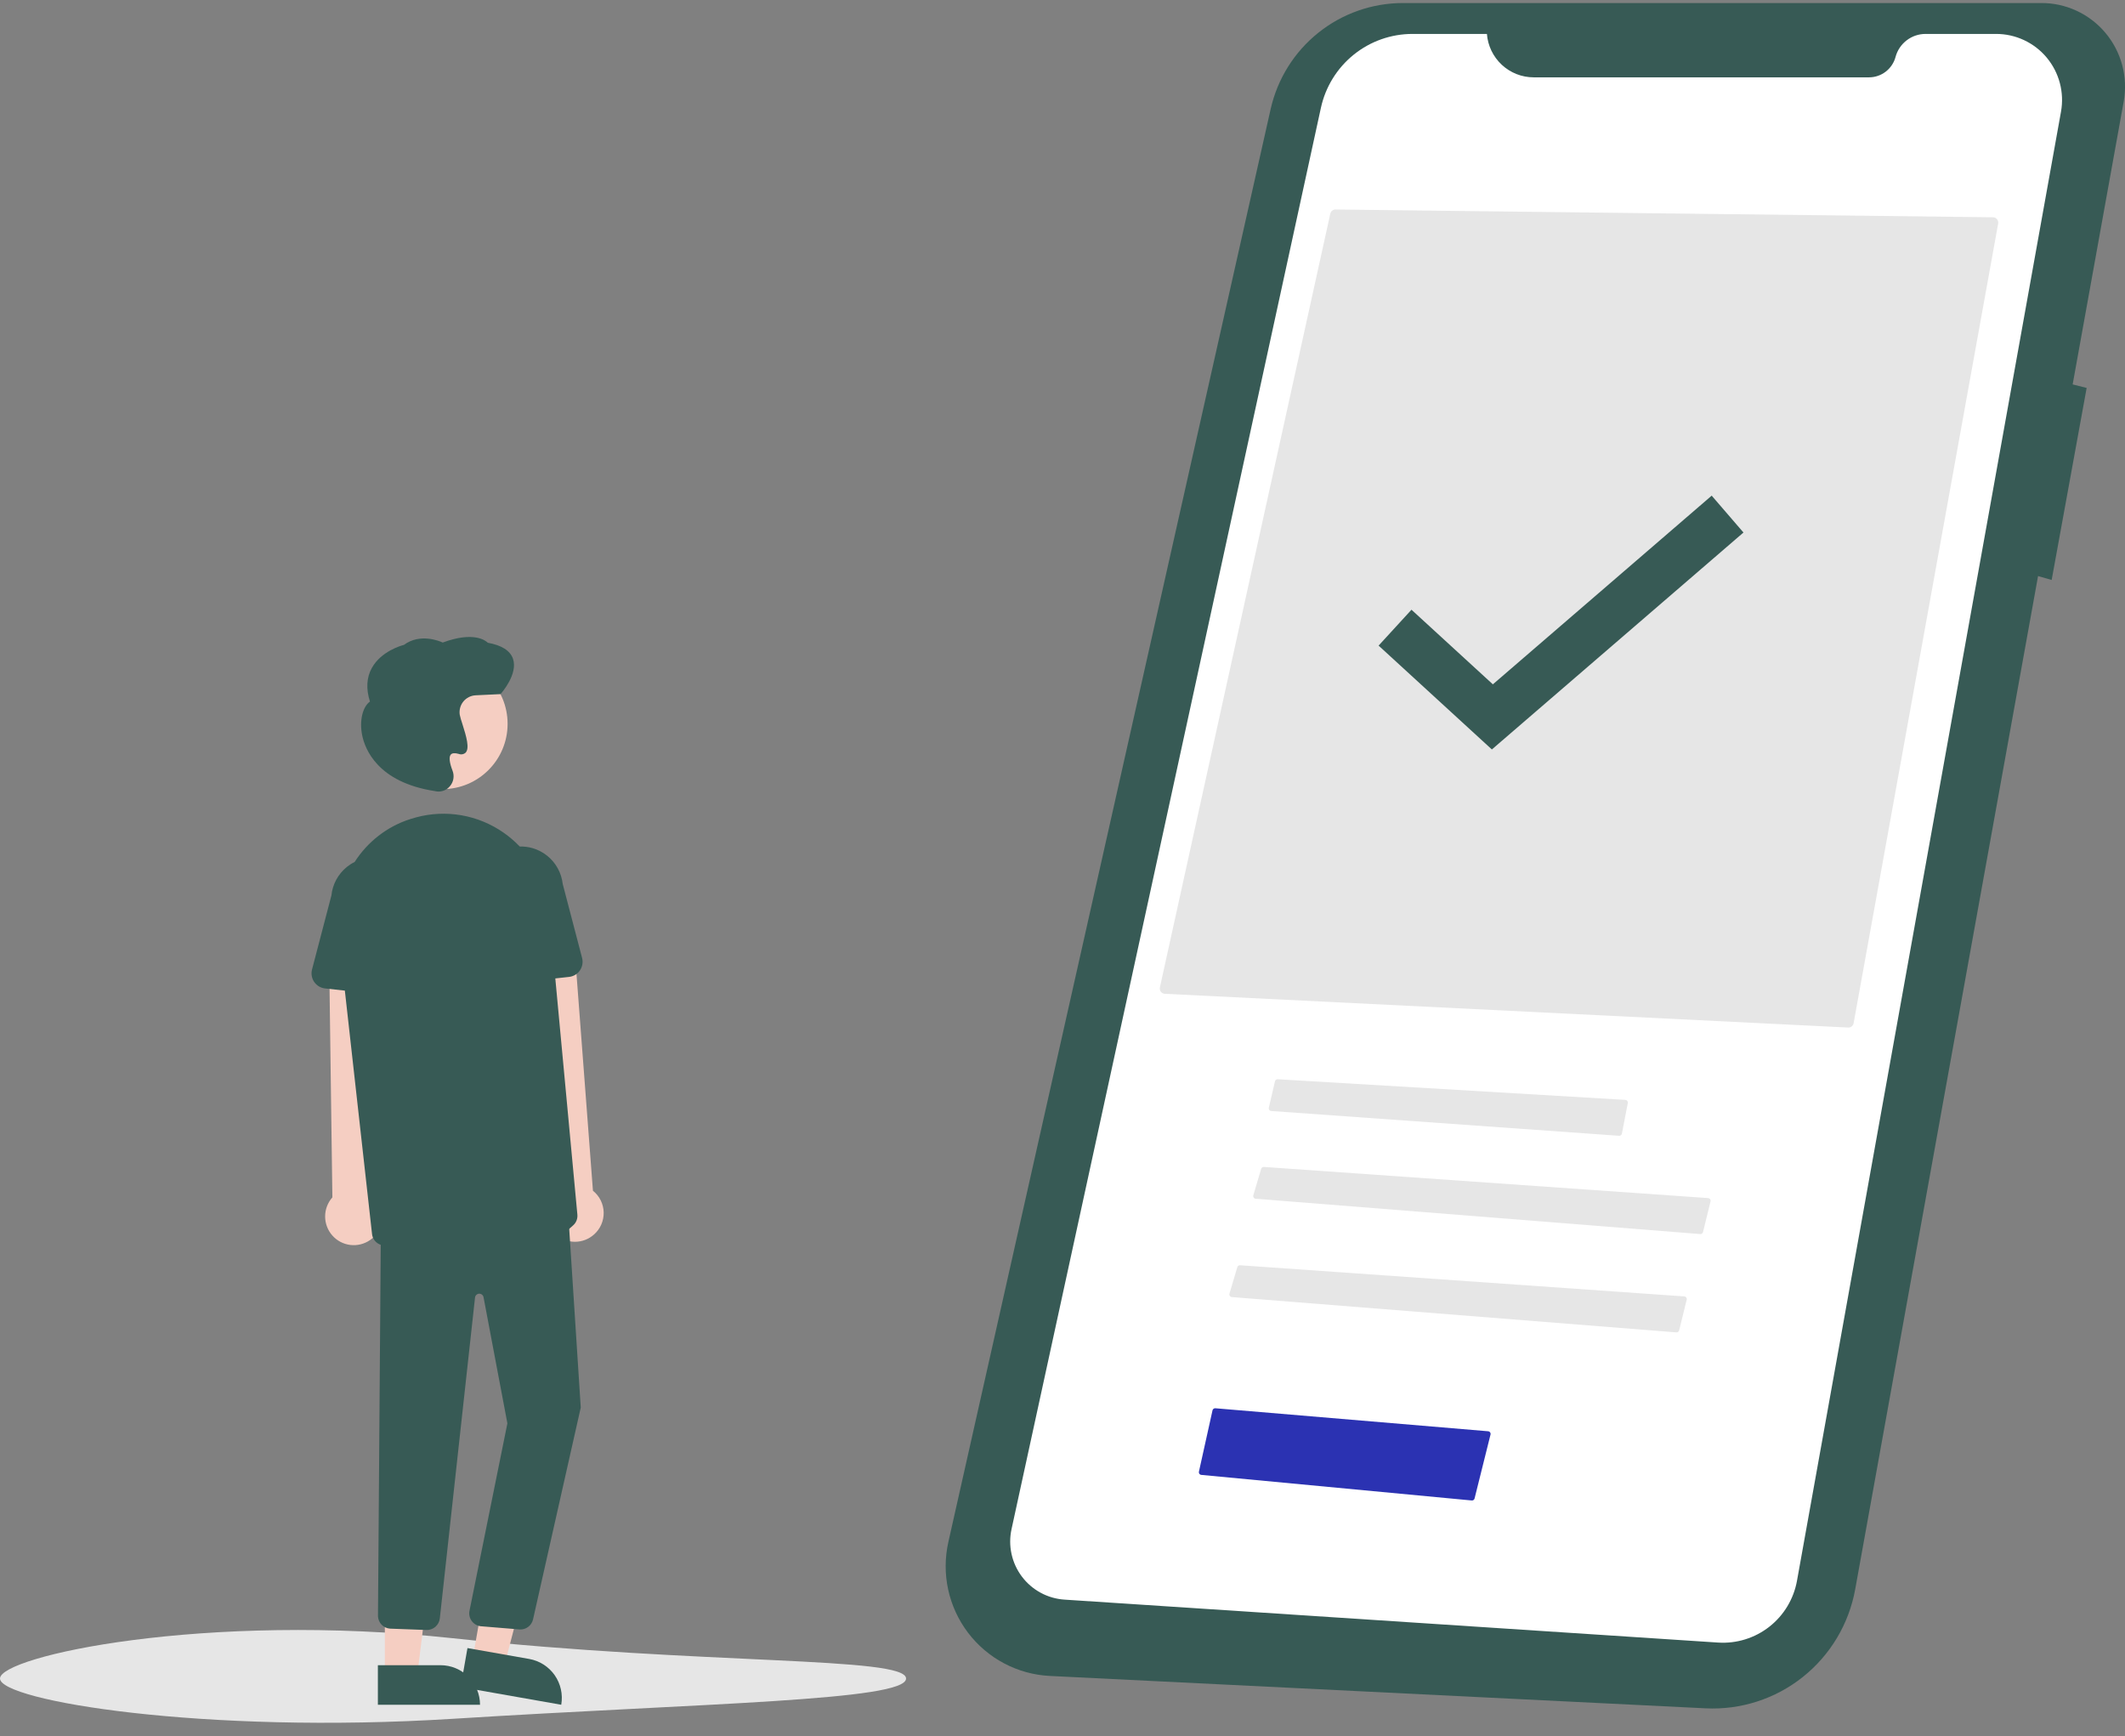
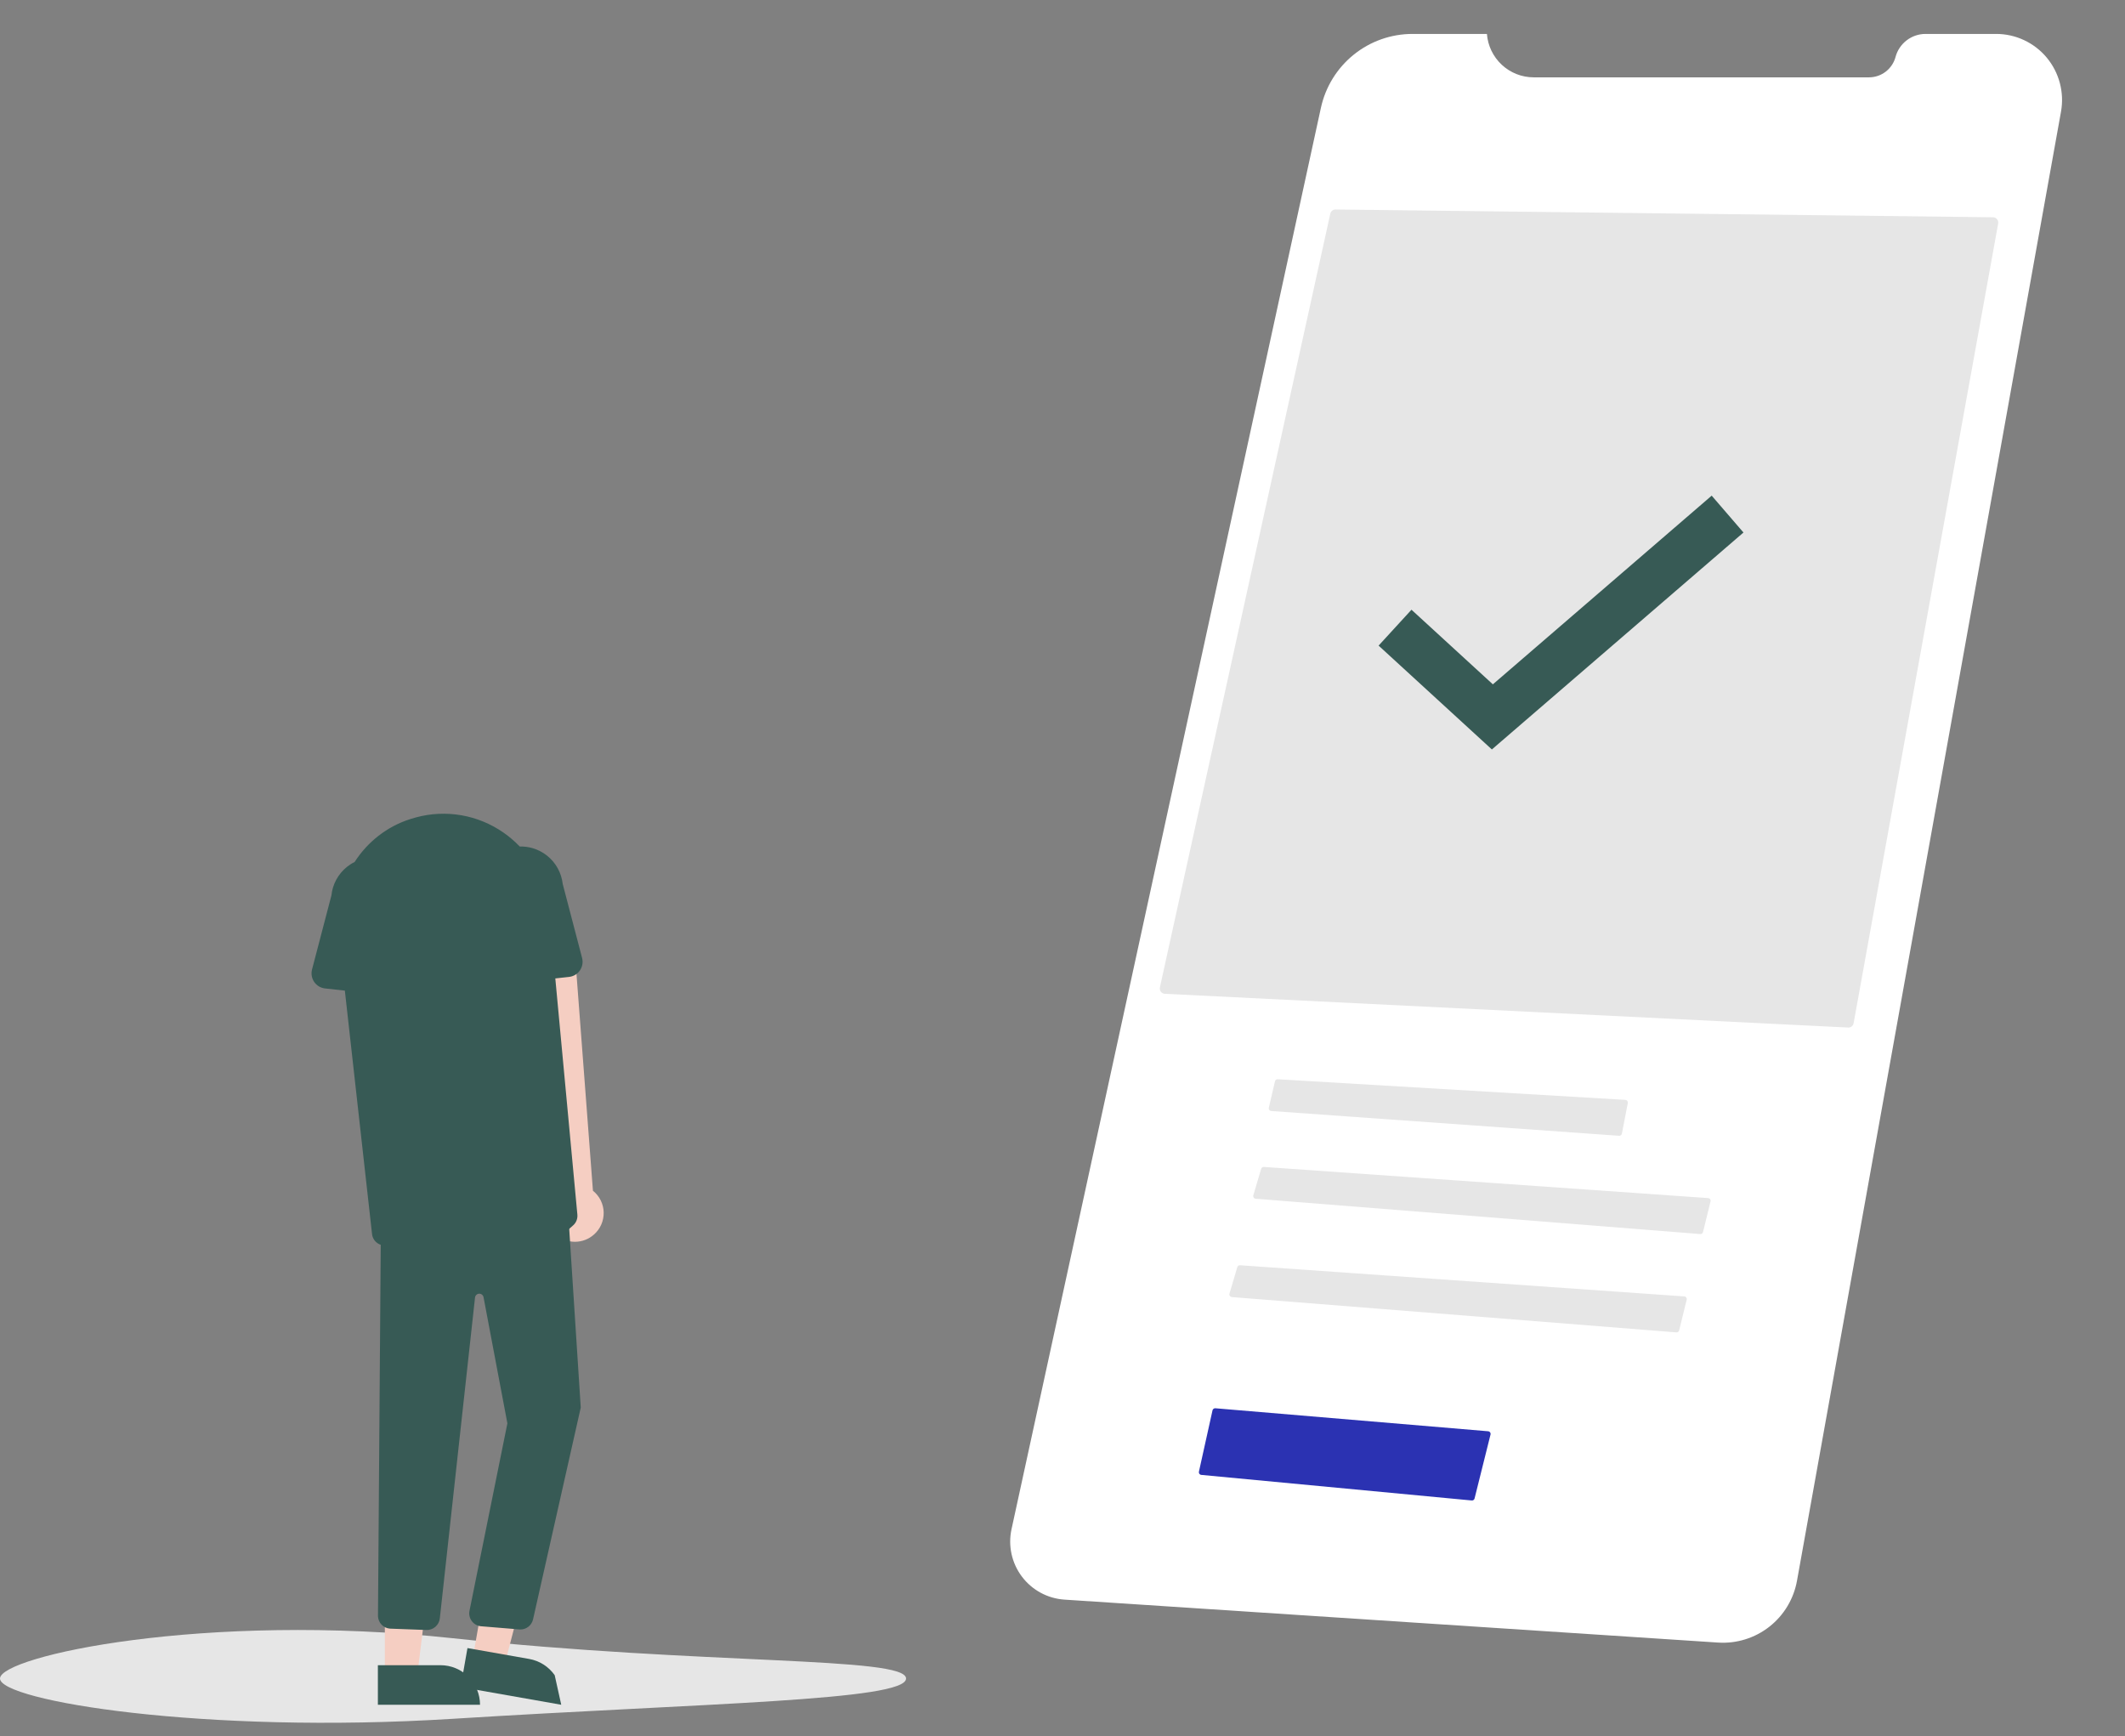
<svg xmlns="http://www.w3.org/2000/svg" width="131" height="107" viewBox="0 0 131 107" fill="none">
  <rect x="0" y="0" width="131" height="107" fill="#808080" stroke="none" />
  <g clip-path="url(#clip0_1457_1503)">
    <path d="M36.62 76.09C36.812 75.92 36.966 75.71 37.068 75.474C37.171 75.239 37.221 74.983 37.215 74.726C37.209 74.469 37.146 74.216 37.032 73.986C36.917 73.755 36.754 73.553 36.553 73.393L35.398 58.187L32 58.953L33.994 73.762C33.747 74.118 33.64 74.552 33.691 74.982C33.743 75.412 33.95 75.808 34.274 76.095C34.598 76.382 35.015 76.54 35.447 76.54C35.88 76.538 36.297 76.379 36.619 76.09H36.62Z" fill="#F5CEC2" />
-     <path d="M125.811 0.187H86.487C84.59 0.187 82.749 0.834 81.266 2.022C79.784 3.209 78.75 4.867 78.332 6.722L58.463 95.047C58.247 96.011 58.243 97.01 58.452 97.975C58.661 98.94 59.079 99.847 59.675 100.634C60.272 101.42 61.032 102.066 61.904 102.526C62.776 102.987 63.737 103.251 64.722 103.299L105.146 105.295C107.311 105.402 109.44 104.716 111.137 103.365C112.834 102.014 113.983 100.09 114.369 97.953L125.64 35.507L126.479 35.747L128.636 23.911L127.773 23.694L130.919 6.263C131.054 5.517 131.023 4.749 130.828 4.016C130.633 3.283 130.279 2.602 129.791 2.022C129.303 1.441 128.694 0.976 128.006 0.659C127.318 0.342 126.569 0.18 125.812 0.187L125.811 0.187Z" fill="#375A55" />
    <path d="M91.664 2.091H87.074C85.756 2.091 84.477 2.543 83.451 3.371C82.424 4.2 81.711 5.356 81.43 6.646L62.358 94.251C62.248 94.755 62.248 95.277 62.358 95.782C62.468 96.286 62.685 96.761 62.995 97.173C63.305 97.585 63.7 97.926 64.153 98.171C64.606 98.417 65.107 98.561 65.621 98.595L105.915 101.242C107.051 101.316 108.176 100.969 109.073 100.266C109.971 99.563 110.578 98.553 110.78 97.429L127.055 6.882C127.16 6.296 127.136 5.693 126.983 5.118C126.831 4.542 126.555 4.007 126.174 3.55C125.793 3.093 125.316 2.726 124.778 2.474C124.24 2.222 123.653 2.091 123.058 2.091H118.704C118.283 2.091 117.873 2.23 117.539 2.487C117.204 2.744 116.963 3.104 116.854 3.512C116.757 3.872 116.544 4.19 116.249 4.417C115.953 4.644 115.592 4.767 115.219 4.767H94.548C93.819 4.767 93.117 4.491 92.583 3.995C92.048 3.499 91.72 2.819 91.664 2.091Z" fill="white" />
    <path d="M113.938 63.334C114.016 63.337 114.093 63.311 114.154 63.262C114.215 63.213 114.256 63.143 114.27 63.066L123.181 13.78C123.189 13.733 123.188 13.685 123.176 13.639C123.164 13.592 123.143 13.549 123.113 13.512C123.083 13.476 123.046 13.446 123.003 13.425C122.961 13.405 122.915 13.394 122.868 13.393L82.328 12.913H82.324C82.25 12.914 82.179 12.939 82.122 12.986C82.065 13.032 82.025 13.097 82.009 13.169L71.505 60.855C71.495 60.902 71.495 60.95 71.504 60.997C71.515 61.043 71.534 61.087 71.563 61.125C71.591 61.163 71.627 61.194 71.669 61.217C71.711 61.239 71.757 61.252 71.804 61.254L113.938 63.334Z" fill="#E6E6E6" />
    <path d="M86 38.687L92 44.187L106.5 31.686" stroke="#375A55" stroke-width="3" />
    <path d="M78.758 66.52C78.721 66.52 78.685 66.533 78.656 66.556C78.627 66.579 78.607 66.611 78.599 66.647L78.219 68.278C78.214 68.301 78.213 68.325 78.218 68.348C78.223 68.371 78.233 68.393 78.247 68.412C78.26 68.431 78.278 68.447 78.299 68.458C78.32 68.47 78.343 68.477 78.366 68.478L99.813 70.006C99.853 70.009 99.892 69.997 99.924 69.972C99.955 69.948 99.977 69.913 99.985 69.874L100.35 67.987C100.355 67.964 100.354 67.941 100.349 67.918C100.343 67.895 100.333 67.874 100.319 67.856C100.304 67.837 100.286 67.822 100.266 67.811C100.245 67.8 100.223 67.794 100.199 67.793L78.768 66.521L78.758 66.52Z" fill="#E6E6E6" />
    <path d="M104.814 76.063C104.853 76.067 104.891 76.056 104.923 76.033C104.954 76.01 104.976 75.977 104.986 75.939L105.45 74.049C105.456 74.025 105.457 74.001 105.452 73.978C105.448 73.954 105.438 73.932 105.424 73.913C105.41 73.894 105.392 73.878 105.371 73.866C105.35 73.855 105.327 73.848 105.303 73.846L77.915 71.926C77.877 71.923 77.84 71.933 77.81 71.955C77.779 71.976 77.757 72.007 77.746 72.043L77.263 73.677C77.257 73.7 77.255 73.725 77.259 73.749C77.263 73.773 77.272 73.796 77.285 73.816C77.299 73.836 77.317 73.853 77.338 73.865C77.359 73.877 77.383 73.885 77.407 73.886L104.814 76.063Z" fill="#E6E6E6" />
    <path d="M103.343 82.123C103.382 82.126 103.42 82.115 103.452 82.093C103.483 82.07 103.506 82.037 103.515 81.999L103.98 80.108C103.986 80.085 103.986 80.061 103.982 80.037C103.977 80.014 103.967 79.992 103.953 79.973C103.939 79.953 103.921 79.937 103.9 79.926C103.88 79.914 103.856 79.907 103.833 79.906L76.444 77.986C76.407 77.983 76.37 77.993 76.339 78.014C76.308 78.035 76.286 78.067 76.276 78.103L75.793 79.736C75.786 79.76 75.784 79.784 75.788 79.808C75.792 79.832 75.801 79.855 75.815 79.876C75.829 79.895 75.847 79.912 75.868 79.924C75.889 79.937 75.912 79.944 75.936 79.946L103.343 82.123Z" fill="#E6E6E6" />
    <path d="M55.856 103.458C55.856 104.828 43.337 104.974 27.928 105.94C12.533 106.904 0 104.828 0 103.458C0 102.087 12.592 99.329 27.928 100.976C43.337 102.63 55.856 102.087 55.856 103.458Z" fill="#E6E6E6" />
    <path d="M90.729 92.484C90.768 92.488 90.807 92.478 90.839 92.455C90.871 92.432 90.894 92.398 90.903 92.36L91.886 88.421C91.892 88.398 91.892 88.374 91.888 88.351C91.883 88.327 91.874 88.305 91.86 88.286C91.847 88.267 91.829 88.251 91.808 88.239C91.787 88.227 91.765 88.22 91.741 88.218L74.922 86.8C74.882 86.797 74.843 86.809 74.812 86.832C74.78 86.856 74.757 86.889 74.748 86.928L73.91 90.709C73.905 90.731 73.905 90.755 73.91 90.777C73.914 90.8 73.924 90.822 73.938 90.841C73.951 90.859 73.969 90.875 73.989 90.886C74.009 90.898 74.031 90.905 74.055 90.907L90.729 92.484Z" fill="url(#paint0_linear_1457_1503)" />
-     <path d="M22.816 76.431C23.028 76.286 23.205 76.095 23.336 75.874C23.466 75.652 23.547 75.405 23.571 75.148C23.596 74.892 23.564 74.634 23.478 74.391C23.393 74.149 23.255 73.928 23.075 73.745L23.756 58.51L20.288 58.9L20.49 73.802C20.203 74.125 20.043 74.543 20.043 74.977C20.043 75.41 20.201 75.828 20.488 76.152C20.774 76.476 21.17 76.684 21.599 76.735C22.028 76.786 22.462 76.678 22.816 76.43L22.816 76.431Z" fill="#F5CEC2" />
    <path d="M29.142 102.221L31.115 102.569L33.065 95.106L30.48 94.593L29.142 102.221Z" fill="#F5CEC2" />
-     <path d="M34.599 105.075L28.397 103.982L28.818 101.581L32.624 102.252C33.259 102.364 33.824 102.724 34.195 103.253C34.565 103.783 34.71 104.438 34.599 105.075L34.599 105.075Z" fill="#375A55" />
+     <path d="M34.599 105.075L28.397 103.982L28.818 101.581L32.624 102.252C33.259 102.364 33.824 102.724 34.195 103.253L34.599 105.075Z" fill="#375A55" />
    <path d="M23.725 103.211H25.729L26.682 95.466H23.725L23.725 103.211Z" fill="#F5CEC2" />
    <path d="M29.592 105.075L23.295 105.076L23.295 102.637L27.159 102.637C27.804 102.637 28.423 102.894 28.879 103.351C29.335 103.808 29.592 104.429 29.592 105.075Z" fill="#375A55" />
    <path d="M32.084 100.435C32.052 100.435 32.021 100.433 31.99 100.429L29.632 100.235C29.524 100.222 29.421 100.188 29.327 100.134C29.233 100.08 29.152 100.007 29.087 99.921C29.022 99.834 28.975 99.735 28.95 99.63C28.924 99.524 28.92 99.415 28.938 99.308L31.279 87.731L29.809 79.956C29.797 79.893 29.762 79.836 29.712 79.796C29.661 79.756 29.598 79.736 29.534 79.739C29.47 79.743 29.409 79.769 29.363 79.814C29.317 79.858 29.288 79.918 29.283 79.982L27.115 99.739C27.095 99.947 26.995 100.139 26.836 100.275C26.677 100.411 26.472 100.479 26.264 100.466L24.042 100.383C23.847 100.369 23.665 100.284 23.528 100.145C23.391 100.005 23.311 99.82 23.301 99.624L23.478 75.75L34.997 74.307L35.802 86.761L35.798 86.774L32.858 99.824C32.816 99.998 32.717 100.153 32.576 100.264C32.436 100.374 32.262 100.435 32.084 100.435Z" fill="#375A55" />
-     <path d="M27.278 48.638C29.494 48.638 31.292 46.837 31.292 44.616C31.292 42.394 29.494 40.593 27.278 40.593C25.061 40.593 23.264 42.394 23.264 44.616C23.264 46.837 25.061 48.638 27.278 48.638Z" fill="#F5CEC2" />
    <path fill-rule="evenodd" clip-rule="evenodd" d="M31.059 77.567C30.431 77.57 29.815 77.394 29.285 77.058C27.34 75.84 25.132 76.324 23.988 76.721C23.875 76.761 23.754 76.774 23.634 76.761C23.515 76.747 23.4 76.707 23.298 76.642C23.198 76.579 23.113 76.494 23.05 76.393C22.987 76.292 22.948 76.179 22.935 76.06L21.259 61.058L20.037 60.924C19.904 60.909 19.775 60.865 19.66 60.797C19.545 60.727 19.446 60.634 19.369 60.523C19.293 60.413 19.242 60.286 19.219 60.154C19.196 60.021 19.202 59.885 19.236 59.755L20.43 55.194C20.465 54.852 20.567 54.521 20.731 54.219C20.895 53.917 21.117 53.651 21.384 53.435C21.532 53.316 21.692 53.213 21.862 53.129C22.653 51.897 23.852 50.938 25.312 50.479C25.422 50.445 25.535 50.412 25.648 50.381C26.56 50.133 27.515 50.089 28.446 50.251C29.377 50.413 30.261 50.777 31.037 51.318C31.401 51.571 31.737 51.858 32.041 52.176C32.307 52.169 32.573 52.202 32.829 52.276C33.156 52.371 33.462 52.529 33.728 52.742C33.995 52.955 34.217 53.218 34.382 53.517C34.547 53.816 34.651 54.144 34.69 54.484L35.884 59.044C35.918 59.175 35.923 59.311 35.9 59.443C35.877 59.576 35.826 59.702 35.75 59.813C35.674 59.924 35.575 60.017 35.459 60.086C35.344 60.155 35.215 60.198 35.082 60.213L34.233 60.306L35.593 74.861C35.605 74.982 35.588 75.105 35.545 75.219C35.502 75.333 35.433 75.435 35.343 75.517C34.729 76.086 32.948 77.566 31.059 77.567Z" fill="#375A55" />
-     <path d="M27.039 48.789C26.967 48.789 26.896 48.781 26.826 48.764L26.806 48.759C23.277 48.219 22.497 46.169 22.326 45.314C22.148 44.428 22.35 43.573 22.806 43.241C22.557 42.455 22.597 41.757 22.925 41.167C23.497 40.139 24.736 39.791 24.902 39.748C25.892 39.016 27.077 39.505 27.293 39.604C29.208 38.894 29.94 39.485 30.072 39.617C30.928 39.771 31.45 40.102 31.623 40.602C31.948 41.541 30.92 42.708 30.876 42.758L30.853 42.783L29.32 42.856C29.174 42.864 29.032 42.901 28.902 42.967C28.772 43.032 28.657 43.125 28.565 43.238C28.473 43.351 28.405 43.482 28.367 43.623C28.329 43.763 28.32 43.911 28.342 44.055C28.384 44.241 28.436 44.425 28.499 44.604C28.761 45.424 28.957 46.125 28.704 46.391C28.647 46.443 28.576 46.477 28.5 46.49C28.424 46.503 28.346 46.495 28.275 46.466C28.035 46.401 27.873 46.415 27.792 46.506C27.666 46.647 27.704 47.003 27.9 47.509C27.961 47.669 27.978 47.843 27.948 48.012C27.918 48.181 27.842 48.338 27.729 48.467C27.644 48.567 27.538 48.648 27.419 48.704C27.3 48.759 27.17 48.788 27.038 48.789H27.039Z" fill="#375A55" />
  </g>
  <defs>
    <linearGradient id="paint0_linear_1457_1503" x1="73.906" y1="89.642" x2="91.891" y2="89.642" gradientUnits="userSpaceOnUse">
      <stop offset="1" stop-color="#2B32B2" />
    </linearGradient>
    <clipPath id="clip0_1457_1503">
      <rect width="131" height="106" fill="white" transform="translate(0 0.187)" />
    </clipPath>
  </defs>
</svg>